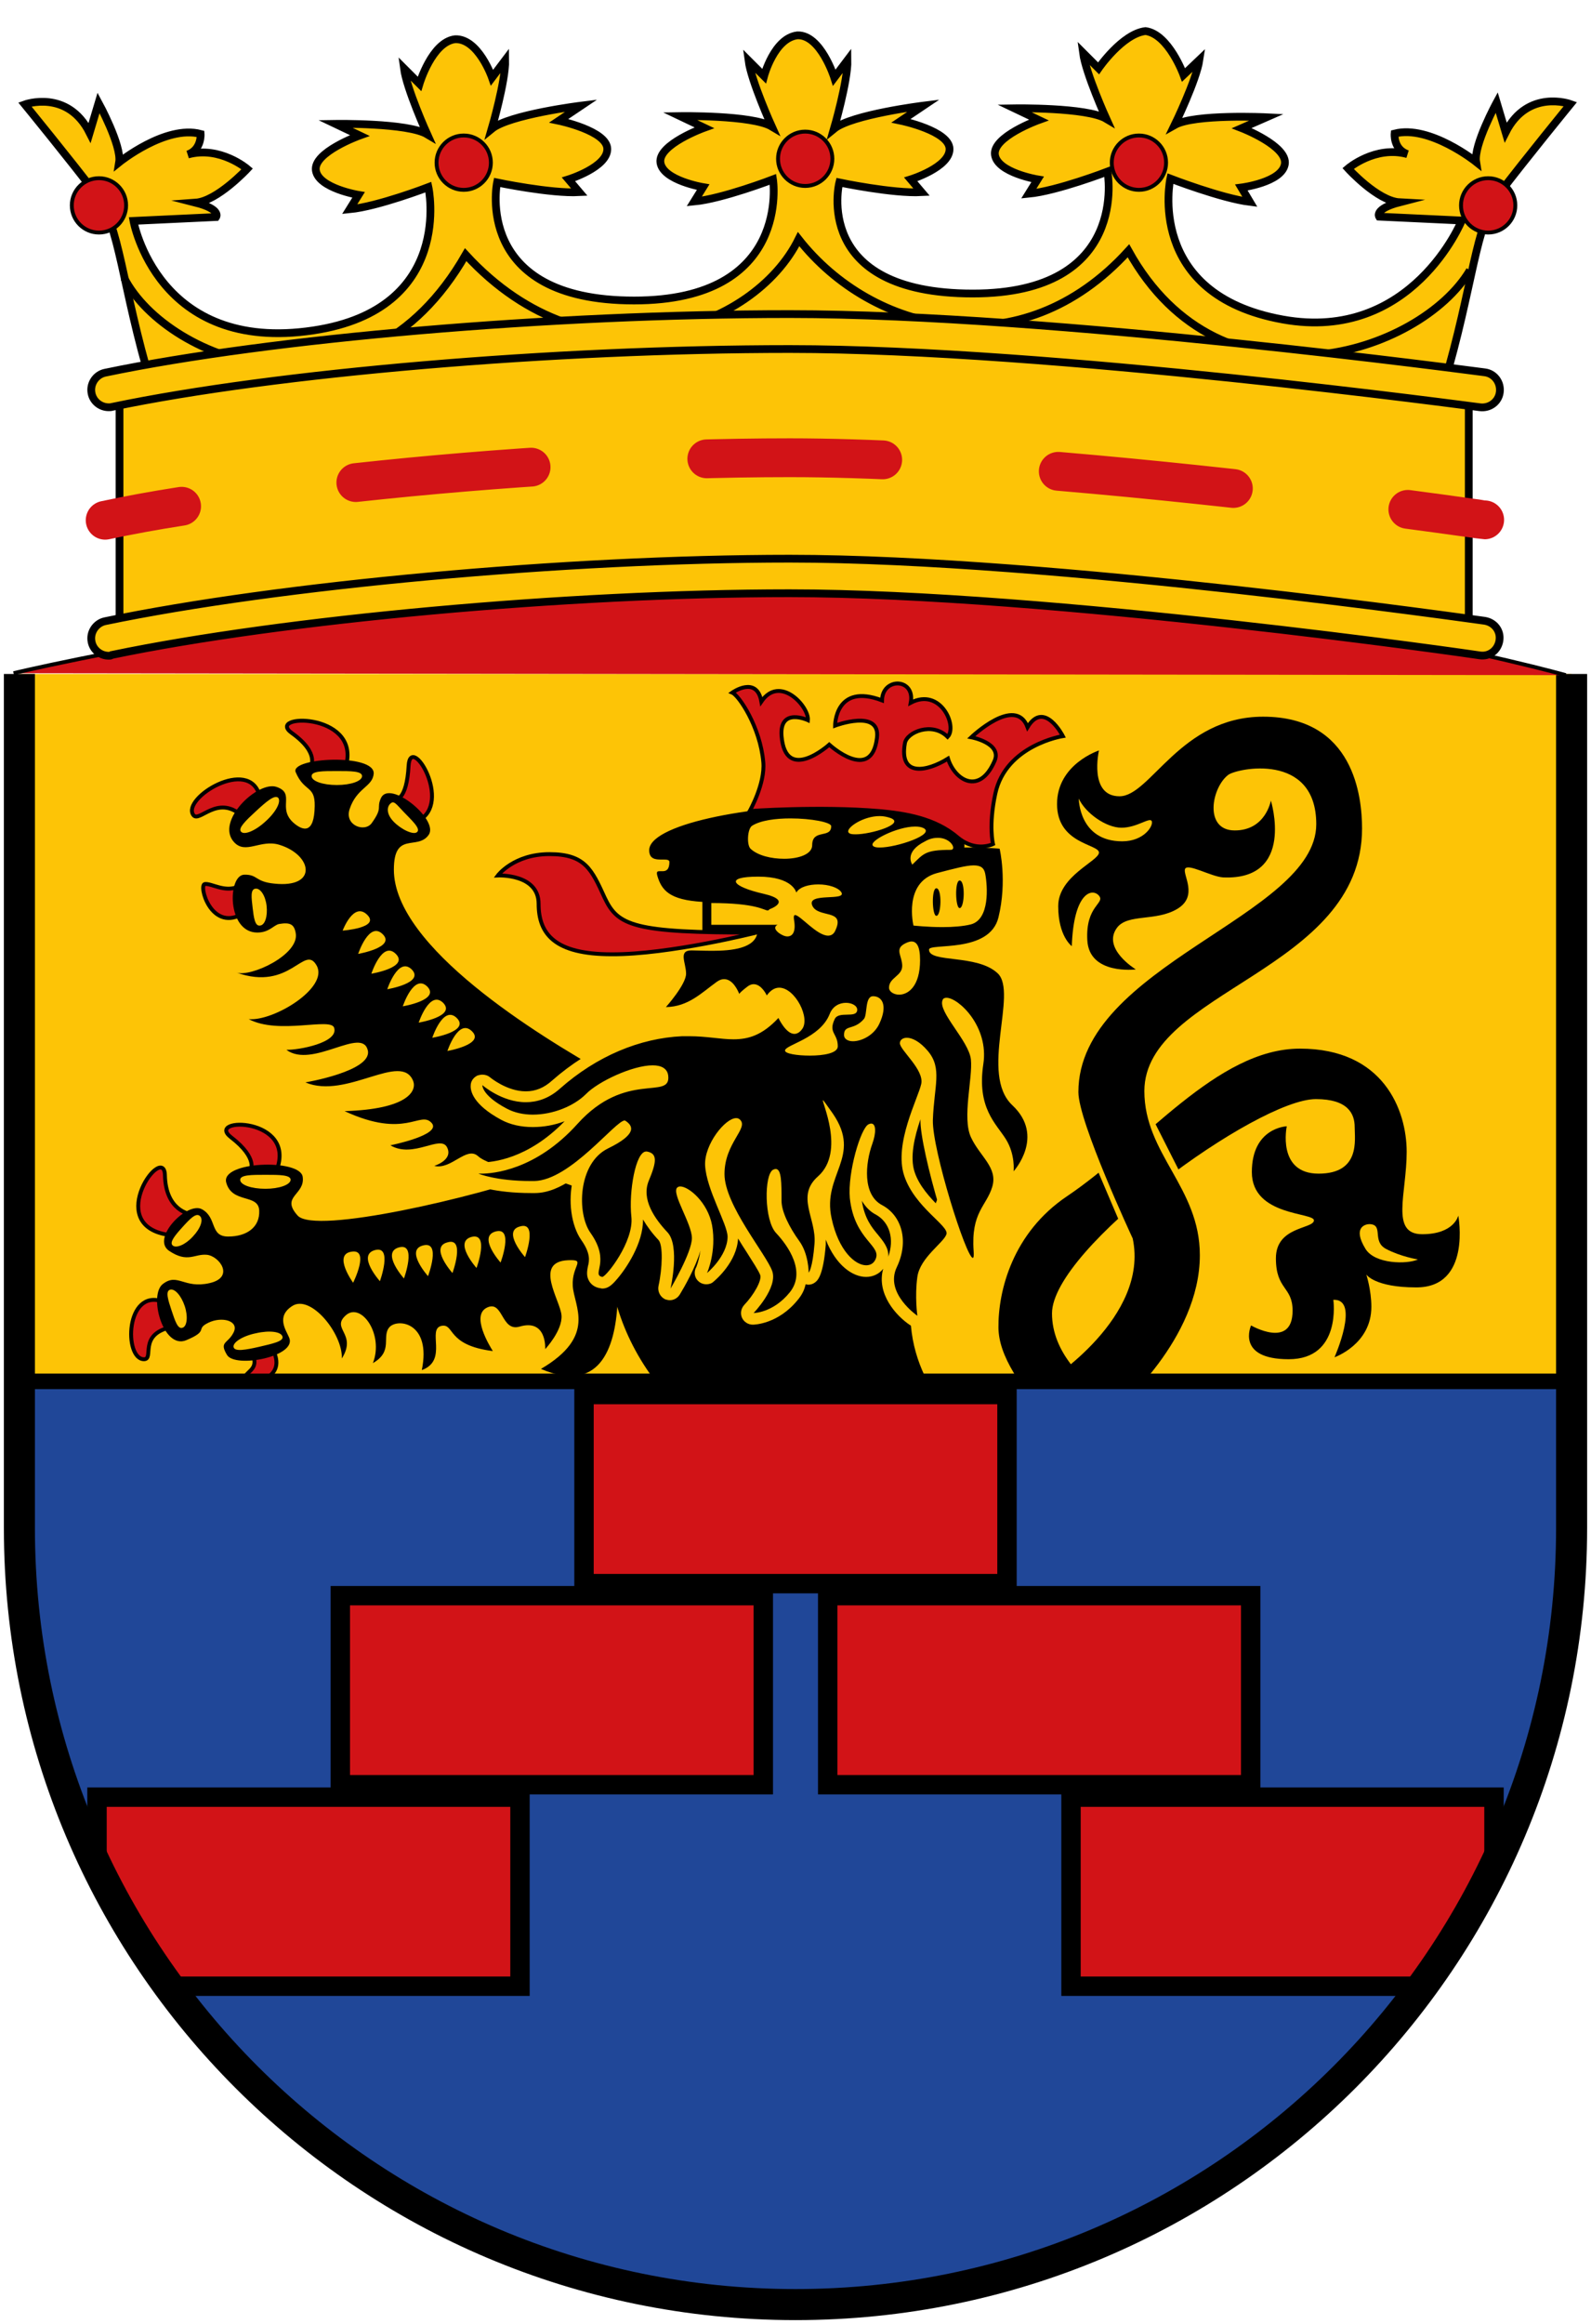
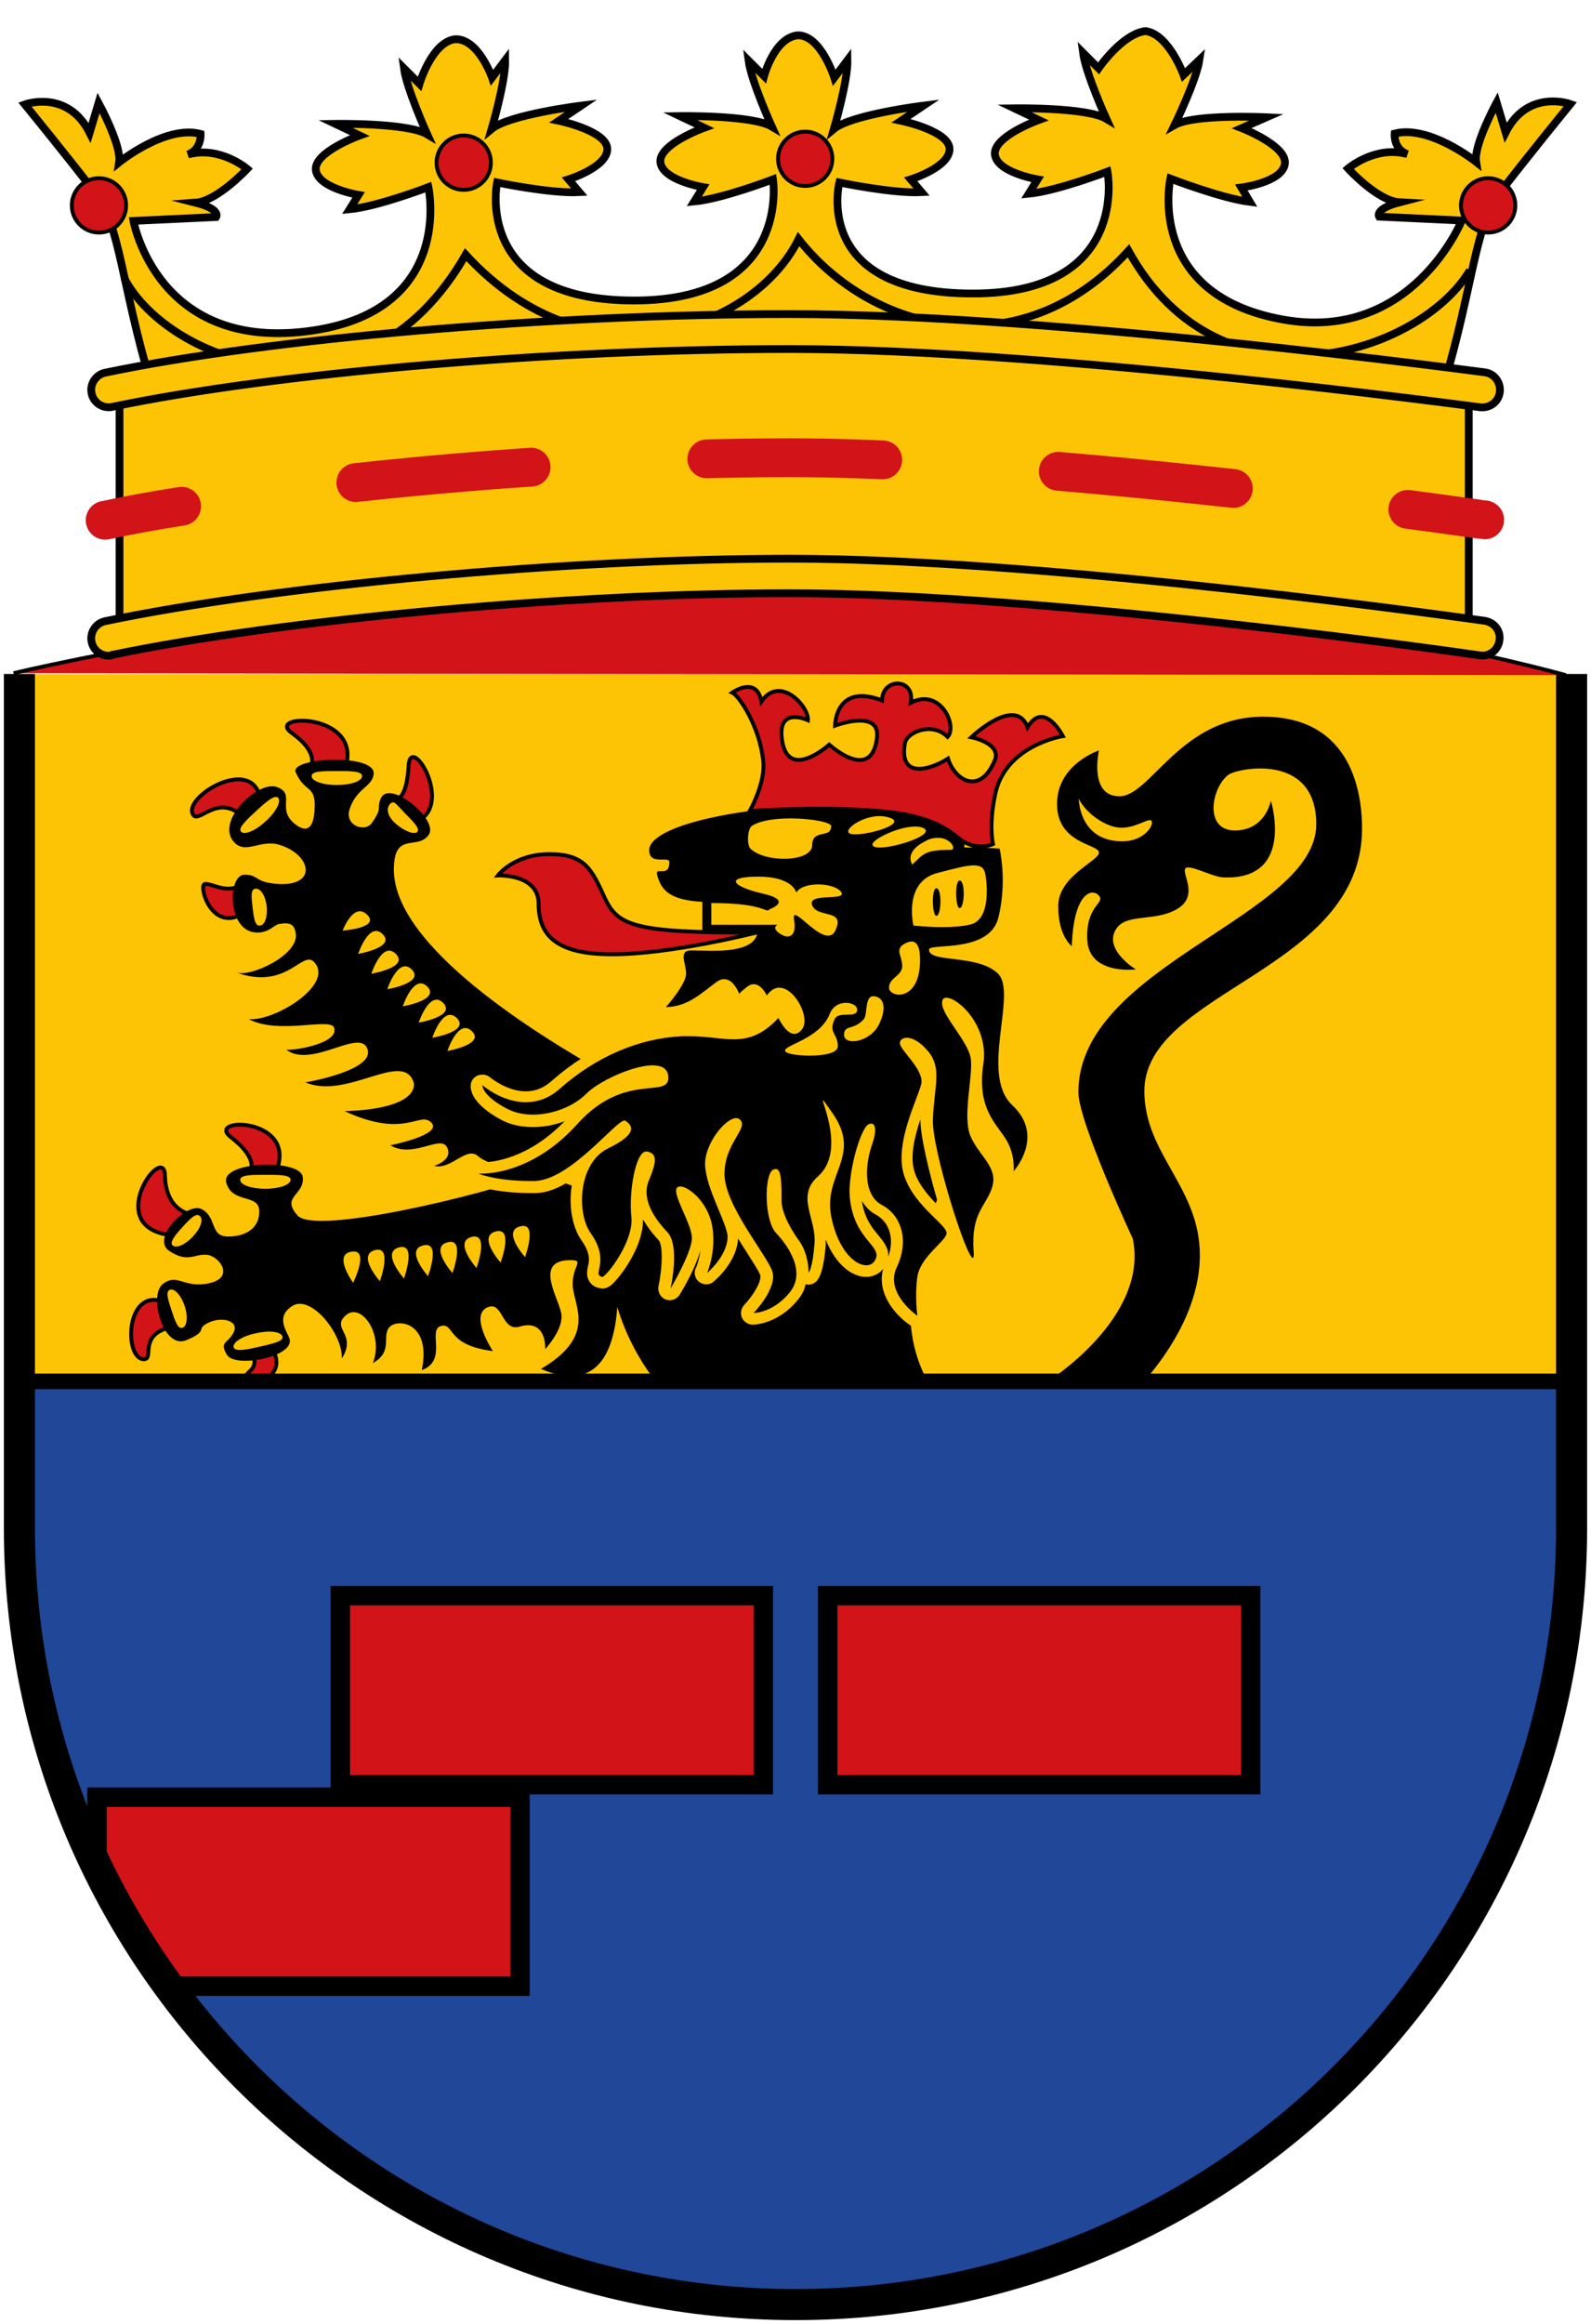
<svg xmlns="http://www.w3.org/2000/svg" xmlns:xlink="http://www.w3.org/1999/xlink" version="1.1" id="Layer_1" x="0px" y="0px" viewBox="0 0 410 598.6" style="enable-background:new 0 0 410 598.6;" xml:space="preserve">
  <style type="text/css">
	.st0{fill:#FDC406;}
	.st1{fill:#D21317;stroke:#000000;stroke-miterlimit:10;}
	.st2{clip-path:url(#SVGID_2_);fill:#204798;}
	.st3{clip-path:url(#SVGID_2_);}
	.st4{fill:#D21317;stroke:#000000;stroke-width:5;stroke-miterlimit:10;}
	.st5{fill:none;stroke:#000000;stroke-width:4;stroke-miterlimit:10;}
	.st6{fill:none;stroke:#000000;stroke-width:8;}
	.st7{fill:#FDC406;stroke:#000000;stroke-width:2;stroke-miterlimit:10;}
	.st8{fill:none;stroke:#000000;stroke-width:2;stroke-miterlimit:10;}
	.st9{fill:none;stroke:#D21317;stroke-width:10;stroke-linecap:round;stroke-miterlimit:10;}
	.st10{fill:none;stroke:#D21317;stroke-width:10;stroke-linecap:round;stroke-miterlimit:10;stroke-dasharray:45.339,45.339;}
</style>
  <g>
    <polyline class="st0" points="5,173.6 5,356.9 405,356.9 405,173.6  " />
    <g>
      <path d="M245.3,365.6c-11-14.7-16.7-28.7-1.3-62.3s-42.7-25.7-42.7-25.7s-44,15-44,24.7s-7.3,38,21,63.7    C206.7,391.6,245.3,365.6,245.3,365.6z" />
      <g>
-         <path d="M375.8,313.1c0,0-1,4.8-9.3,4.8s-4-10.4-4-21.2s-6-26.6-27.5-26.6s-40.2,24.7-60,38c-14,9.4-17.8,24.3-17.7,33.9     c0.1,7,5.1,15,16.3,27.5h29.7c0,0-32.2-11.2-32.2-31.2c0-16.7,52.8-55.2,68-55.2c8.3,0,10,3.8,10,7.2c0,3.3,1.5,12-9.3,12     c-10.8,0-8.2-12.2-8.2-12.2s-9,0.3-9,11.8s16.3,10.3,16,12.5c-0.3,2.2-9.8,1.5-9.8,9.7s4.3,7.2,4.3,13.5c0,10-10.7,3.8-10.7,3.8     s-4,8.7,9.7,8.7c13.7,0,11.5-15.3,11.5-15.3c7-0.3,0.3,14.8,0.3,14.8s9.5-3.3,9.5-13c0-4.3-1.3-8.3-1.3-8.3s2.2,3.3,12.8,3.3     C379.3,331.7,375.8,313.1,375.8,313.1z M351.9,321.7c-3.5-5.7,0.1-6.4,1-6.4c3.8,0.1,0.5,4.4,4.3,6.4s8.2,2.7,8.2,2.7     C362.6,325.7,354.3,325.6,351.9,321.7z" />
        <polygon class="st0" points="281.5,298.3 289.9,318 305.8,305.4 296.8,287.6    " />
        <path d="M351,213.4c0-8-2-28.8-25.5-28.8c-21.3,0-29,20.5-37,20.5s-5.3-11.8-5.3-11.8s-10.8,3.5-10.8,13.8s10.8,10.3,10.8,12.5     s-10.5,6-10.5,13.8s3.5,10.3,3.5,10.3c0.5-14,5.3-15,7-13s-3.5,2.5-3,11.5s12.5,7.5,12.5,7.5s-8.9-5.4-4.8-10.8     c2.8-3.6,10-1.5,15.5-4.8s1.3-8.8,2-10.3s6.7,2,9.8,2.2c18.7,0.8,12.3-19.8,12.3-19.8s-1.3,7.7-9.3,7.7s-6-11-1.7-14.3     c2.2-1.7,22.7-6,22.7,12.7c0,23.7-61.3,36.3-61.3,69c0,7.7,14,37.7,14,37.7c4.3,20.3-21.7,36.7-21.7,36.7l17.7,7.1     c0,0,21.3-17.8,21.3-39.5c0-17.5-14.3-26-14.3-42.3C295,255.1,351,250.1,351,213.4z M289.2,216.7c-11.2,0-11.2-11-11.2-11     c1.7,3.7,7,7.5,11,7.5s7.3-2.8,7.8-1.7C297.3,212.7,294.8,216.7,289.2,216.7z" />
      </g>
      <g>
        <path class="st1" d="M42.5,302.7c-0.2-8.4-15.7,12.5,0.5,15.3l6-5.3C49,312.7,42.7,311.9,42.5,302.7z" />
        <path class="st1" d="M59.5,292.9c-6.7-5.2,17-5.2,11.8,8.5l-6.8,0.3C64.5,301.7,66.8,298.5,59.5,292.9z" />
        <path class="st1" d="M43.8,341.9c-8.2,2-4,8.2-6.7,8.2c-5.2,0-4.8-18.5,5-14.8L43.8,341.9z" />
        <path class="st1" d="M65.3,349.4c1.3,3.5-2.3,4-2.2,5.7c0.2,1.7,11.2,0.7,7.3-7.3L65.3,349.4z" />
      </g>
      <g>
        <path class="st1" d="M75.2,188.8c-6.9-4.9,17.1-5.4,14.1,7.9l-9.3,1C80,197.6,82.6,194.1,75.2,188.8z" />
        <path class="st1" d="M105.3,197.2c0.5-8.4,11.5,9.6,2.5,14.2l-5.9-5.5C101.9,205.9,104.8,206.4,105.3,197.2z" />
        <path class="st1" d="M62.3,210.1c-6.3-5.6-11,2-12.5-0.2c-3-4.3,14.5-15.1,17.1-4.9L62.3,210.1z" />
        <path class="st1" d="M61.3,228.4c-3.4,1.5-6.8-0.9-8.5-0.7s1.5,12,9.3,7.9L61.3,228.4z" />
      </g>
      <path d="M156.7,308.7l-17.7-6.3c-16,5.8-57.8,15.7-62.3,10.7s2-5.3,1.3-10c-0.7-4.7-21.2-4-19.7,1.5s8.3,2.8,8.5,7.2    c0.2,4.3-3.2,6.7-8,6.7c-4.8,0-2.8-4.8-6.7-7c-3.8-2.2-13.3,7.5-8.5,10.7c4.8,3.2,6.5,0.7,9.7,1c3.2,0.3,7.3,5.8,0.7,7.3    s-8.2-2.7-12,0.2c-3.8,2.8,0,17,6,14.5s2.2-2.8,5.7-4.5c3.5-1.7,8-0.5,6.5,2.5s-3.8,2.3-1.7,5.8s18.2,0.4,16-4.5    c-0.8-1.9-3.4-5.4,0.8-8.1c4.7-3.1,13,7,12.8,13.5c4-6.4-2.9-7.6,1-11.1s9.9,4.8,7,12.3c5.4-3.1,2.1-6.9,4.3-9.3    c2.2-2.3,10.8-1.1,8.3,11.1c6.9-2.5,1.2-10.6,5.1-11.4c3.4-0.6,1.2,5,13.2,6.5c-0.8-1.3-5.7-9.2-1.5-11.2c4.2-2,3.6,6.3,8.4,4.9    c7.1-2.1,6.6,5.8,6.6,5.8s4.5-4.8,4.2-8.7s-7.3-13.8,1.7-14.2c4.8-0.2,0.9,1.3,1.2,6.6c0.3,5.3,6.3,12.9-8.2,21.4    C169,365.2,156.7,308.7,156.7,308.7z M49.7,318.5c-1.9,2.1-4.3,3.1-5.2,2.3s0.6-2.6,2.5-4.7s3.5-3.8,4.5-2.9    S51.7,316.4,49.7,318.5z M47,342c-1.2,0.4-1.9-1.8-2.8-4.5s-1.6-4.9-0.4-5.3c1.2-0.4,2.9,1.5,3.8,4.2    C48.5,339.1,48.2,341.7,47,342z M66.8,346.9c-3.5,0.8-6.3,1.3-6.6,0.1c-0.3-1.2,2.3-2.9,5.8-3.6c3.5-0.8,6.5-0.4,6.8,0.9    C73.1,345.5,70.2,346.1,66.8,346.9z M68.4,306.2c-3.6,0-6.5-1-6.5-2.3c0-1.3,2.9-1.3,6.5-1.3s6.5,0,6.5,1.3    C74.8,305.2,71.9,306.2,68.4,306.2z M91,330.4c0,0-5.3-7.3-0.4-8C95.4,321.6,91,330.4,91,330.4z M97.9,330c0,0-6-6.7-1.3-8    C101.3,320.7,97.9,330,97.9,330z M104.1,329.3c0,0-6-6.7-1.3-8C107.5,320,104.1,329.3,104.1,329.3z M110.3,328.7    c0,0-6-6.7-1.3-7.9C113.8,319.5,110.3,328.7,110.3,328.7z M116.6,327.9c0,0-6-6.7-1.3-7.9C120,318.6,116.6,327.9,116.6,327.9z     M122.8,326.6c0,0-6-6.7-1.3-8C126.2,317.4,122.8,326.6,122.8,326.6z M129,325.2c0,0-6-6.7-1.3-8C132.5,315.9,129,325.2,129,325.2    z M135.3,323.8c0,0-6-6.7-1.3-7.9C138.7,314.5,135.3,323.8,135.3,323.8z" />
      <path d="M101.5,224c0-10.1,6.1-4.8,9-9c2.6-3.9-10-14.2-12.3-9.5c-1.3,2.8,0.6,2.3-2.4,6.5c-1.8,2.5-7.1,0.6-5.7-3.6    c1.8-5.5,5.9-5.7,6.2-9.1c0.4-5.3-21.7-4.2-20.1-0.4c2.2,5.2,5,3.3,4.9,8.7c-0.1,7.4-3.1,6.4-5.5,4.3c-4.2-3.8,0.6-7.5-4.3-9.2    c-4.8-1.7-15.9,8.8-11,14.2c3,3.3,6.8-0.8,11.7,0.7c8.5,2.6,10,11.2-1.3,10c-5.1-0.5-4.2-2.4-7.8-2.3c-4.3,0.2-4.4,14.9,3.4,14.9    c3.1,0,4.2-1.9,5.6-2.2c2.9-0.5,3.9,0.1,4.3,2.3c1.1,5.6-11.7,11.5-15.3,10.2c14,5,17.5-7.5,20.7-1.8c3.2,5.7-11.1,14.4-17.5,13.8    c7.7,4.1,21.1-0.5,22,2.2c1.3,3.9-9.3,5.8-12.3,5.7c6.7,5,19.6-6.2,21,0.2c1.1,5.3-16.1,8.2-16.1,8.2c10.6,4.5,24.8-8.1,27.8-0.3    c0.9,2.5-1.4,7.2-17.7,7.7c15.8,7.3,19.4-0.2,22.4,3c2.9,3.1-10.6,5.8-10.6,5.8c5.9,3.5,12.9-2.8,14.6,0.5    c1.7,3.3-3.3,4.8-3.3,4.8c4.4,1.1,8.3-5.2,11.3-2.5s14.8,4.8,14.8,4.8l18.3-26C138.7,266.7,101.5,243.9,101.5,224z M68.4,211.6    c-2.6,2.4-5.5,3.6-6.3,2.6c-0.8-0.9,1.3-2.9,3.9-5.3c2.6-2.4,4.8-4.3,5.7-3.4C72.5,206.5,71.1,209.2,68.4,211.6z M67,238.4    c-1.3,0.2-1.6-2-1.9-4.6c-0.3-2.6-0.6-4.7,0.7-4.9s2.6,1.8,2.9,4.4C69,236,68.3,238.3,67,238.4z M100.6,207    c0.9-0.9,1.5,0.1,3.4,2.1c1.9,2,4.5,4.3,3.5,5.2c-0.9,0.9-4.2-0.7-6.1-2.7S99.7,207.8,100.6,207z M80.3,199.9    c0-1.3,2.9-1.3,6.5-1.3s6.5,0,6.5,1.3c0,1.3-2.9,2.3-6.5,2.3S80.3,201.2,80.3,199.9z M88.3,239.7c0,0,2.8-7.5,6.3-4.1    S88.3,239.7,88.3,239.7z M92.3,245.7c0,0,2.8-8.5,6.3-5.1S92.3,245.7,92.3,245.7z M102,245.7c3.5,3.5-6.3,5.1-6.3,5.1    S98.5,242.2,102,245.7z M99.8,254.8c0,0,2.8-8.5,6.3-5.1C109.5,253.2,99.8,254.8,99.8,254.8z M103.8,259.2c0,0,2.8-8.5,6.3-5.1    C113.5,257.6,103.8,259.2,103.8,259.2z M107.9,263.4c0,0,2.8-8.5,6.3-5.1C117.6,261.8,107.9,263.4,107.9,263.4z M111.4,267.3    c0,0,2.8-8.5,6.3-5.1C121.2,265.7,111.4,267.3,111.4,267.3z M115.3,270.7c0,0,2.8-8.5,6.3-5.1S115.3,270.7,115.3,270.7z" />
      <g>
        <g>
          <path d="M236.3,340.4c-0.3,0-0.6-0.1-0.8-0.3c-0.4-0.3-9.5-6.6-5.8-14.4c2.8-5.7,1.5-11.5-3.1-14c-6.2-3.4-4.9-12.6-3.2-17.6      c0.4-1.1,0.5-1.9,0.6-2.5c-1.5,2.5-4,11.2-3.4,16.9c0.6,5.7,3,8.5,4.7,10.6c1.5,1.8,3.1,3.7,1.6,6.3c-0.8,1.3-2.1,2.1-3.6,2.1      c-3.6,0-8.4-4.1-10.4-13.3c-1.2-5.2,0.3-9.2,1.5-12.6c1.2-3.2,2.2-5.9,1.2-9.3c0.4,4.1-0.2,8.6-3.9,11.9c-2.9,2.6-2.4,5-1.4,9.2      c0.5,2.1,1.2,4.6,1,7.1c-0.3,4.5-1,7.5-1.9,8.4c-0.3,0.3-0.7,0.4-1.1,0.4c-0.2,0-0.4,0-0.6-0.1c-0.6-0.2-0.9-0.8-0.9-1.4      c0,0,0-4.4-2.1-7.2c-1.5-2-4.9-7.2-4.9-11.3c0-2.2,0-5-0.3-6.3c-1,2.2-1,11,1.4,13.5c5.8,6.3,7.2,12.8,3.6,17.2      c-4.6,5.7-10.2,5.8-10.4,5.8c-0.6,0-1.1-0.4-1.4-0.9s-0.1-1.2,0.3-1.6c1.5-1.5,5.4-6.5,4.4-9.2c-0.4-1.2-2-3.6-3.6-6.2      c-3.9-6-8.7-13.5-8.7-19.3c0-4.7,1.9-8,3.3-10.3c0.5-0.9,1.3-2.2,1.2-2.5c0,0,0,0,0,0c-0.3,0-1.2,0.4-2.5,1.7      c-2,2.1-4.1,5.7-3.9,8.9c0.1,3.2,1.9,7.4,3.4,11.1c1.3,3.2,2.4,5.8,2.4,7.5c-0.1,5.6-5.6,10.2-5.8,10.4c-0.3,0.2-0.6,0.3-1,0.3      c-0.3,0-0.6-0.1-0.9-0.3c-0.6-0.4-0.7-1.2-0.5-1.8c0,0,2.3-5.2,1.1-11.4c-0.9-4.8-4.6-8.1-6.2-8.7c0.2,1,1.1,2.9,1.6,4.3      c1.1,2.6,2.3,5.3,2.3,7.4c0,4-5.1,12.8-5.7,13.8c-0.3,0.5-0.8,0.7-1.3,0.7c-0.2,0-0.4,0-0.6-0.1c-0.7-0.3-1.1-1-0.9-1.7      c0.9-4,1.6-11-0.4-13.1c-5.2-5.5-6.8-10.5-5-14.9c1.5-3.5,1.5-4.7,1.3-5.1c-0.1-0.1-0.3-0.2-0.6-0.3c-1.3,1-3.1,8.8-2.4,15.1      c0.7,6-4.4,13.2-6.5,15.5c-1.1,1.2-1.8,1.7-2.5,1.7c-0.1,0-0.2,0-0.3,0c-0.8-0.2-1.4-0.5-1.7-1.1c-0.6-0.9-0.4-1.8-0.2-2.8      c0.3-1.6,0.8-4.1-2-8c-2.4-3.4-3.2-9.4-1.8-14.7c0.4-1.8,1.1-3.4,2-4.7c-4.2,3.5-8.9,6.6-13.4,6.7c-0.3,0-0.6,0-0.9,0      c-9.2,0-13.9-1.9-14.1-2c-0.7-0.3-1.1-1-0.9-1.7c0.2-0.7,0.8-1.1,1.5-1.1c0,0,0.1,0,0.1,0c0,0,0.2,0,0.6,0      c3,0,13.4-0.9,23.7-12.3c7.7-8.5,15.2-9.3,19.7-9.7c1.3-0.1,3-0.3,3.3-0.7c0.1-0.1,0.1-0.3,0.1-0.8c0-0.4-0.2-1.3-2.6-1.3      c-4.7,0-13.2,4-16.1,7c-3.4,3.5-9.2,5.8-14.7,5.8c-2.8,0-5.4-0.6-7.5-1.7c-6.9-3.6-7.1-6.8-7-7.4c0-0.6,0.4-1.1,0.9-1.3      c0.2-0.1,0.4-0.1,0.6-0.1c0.4,0,0.7,0.1,1,0.4c0,0,4.6,4,10.2,4c2.8,0,5.5-1.1,7.8-3.1c9.6-8.4,21.1-13.4,32.4-13.9      c0.6,0,1.2,0,1.8,0c2.5,0,4.7,0.2,6.7,0.4c1.7,0.2,3.2,0.3,4.7,0.3c3.4,0,6.6-0.9,10.5-5c0.3-0.3,0.7-0.5,1.1-0.5      c0.1,0,0.2,0,0.3,0c0.5,0.1,0.9,0.4,1.1,0.9c0.7,1.5,2,3.2,2.8,3.2c0.3,0,0.6-0.3,0.8-0.5c0.6-0.7,0.4-2.4-0.4-4.2      c-1.1-2.3-2.9-4.1-4.3-4.1c-0.7,0-1.3,0.4-1.9,1.3c-0.3,0.4-0.7,0.6-1.2,0.6c0,0-0.1,0-0.1,0c-0.5,0-1-0.4-1.2-0.9      c-0.3-0.7-1.3-2-2-2c-0.2,0-0.5,0.1-0.8,0.3c-1.3,1-1.6,1.4-1.6,1.4c-0.3,0.4-0.8,0.7-1.3,0.7c-0.1,0-0.1,0-0.2,0      c-0.6-0.1-1-0.4-1.2-0.9c-0.6-1.4-1.5-2.9-2.5-2.9c-0.3,0-0.7,0.1-1.1,0.4c-0.8,0.5-1.5,1.1-2.2,1.7c-3.2,2.5-6.5,5-11.7,5.1      c0,0,0,0,0,0c-0.6,0-1.1-0.3-1.4-0.9c-0.2-0.5-0.2-1.2,0.2-1.6c2.3-2.6,4.8-6.2,4.8-7.6c0-0.6-0.2-1.4-0.3-2.1      c-0.3-1.5-0.6-3.1,0.3-4.3c0.6-0.7,1.6-1.1,2.9-1.1c0.5,0,1.1,0,1.8,0.1c1,0,2.2,0.1,3.6,0.1c3.4,0,7.3-0.3,9.1-1.8h-11.7      c-0.8,0-1.5-0.7-1.5-1.5c0,0,0-4.3,0-6.4c-7.9-0.7-10.3-3.5-11.6-7.6c-0.1-0.4-0.4-1.5,0.2-2.3c0.6-0.8,1.5-0.8,1.8-0.8      c0,0,0,0,0,0c-2.7-0.1-4.2-1.3-4.2-3.6c0-1.3,0.5-2.6,1.6-3.7c6.2-6.4,30.3-9.9,49.9-9.9c1.5,0,2.9,0,4.4,0.1      c14.3,0.4,23.4,2.9,27.1,7.6c0.9,1.2,1.3,2.3,1.5,3.2c0.2,0,0.5,0,0.7,0c3.9,0,7,0.3,7.1,0.3c0.6,0.1,1.1,0.5,1.3,1.1      c0.1,0.4,2.1,8.7-0.3,18.4c-1.8,7.3-10.3,8.2-15.2,8.6c0.8,0.1,1.6,0.2,2.3,0.3c4.1,0.5,9.1,1.1,12.3,4.1      c2.9,2.7,2.2,8.3,1.4,14.7c-0.9,7.2-1.9,15.3,2.3,19.3c7.6,7.1,3.5,15.6,0.3,19.1c-0.3,0.3-0.7,0.5-1.1,0.5      c-0.2,0-0.4,0-0.6-0.1c-0.6-0.3-0.9-0.9-0.9-1.5c0,0,0.4-3.8-1.8-7.3c-0.4-0.6-0.9-1.3-1.4-2c-2.6-3.5-6.1-8.3-4.6-18.3      c0.9-6.1-2.3-10.6-3.7-12.3c-1.6-1.8-3.1-2.8-4-3c0.2,1.2,2.1,4,3.1,5.6c2,2.9,4,5.9,4.3,8.5c0.2,1.9-0.1,4.6-0.4,7.4      c-0.5,4.4-1,9.4,0.3,12.1c0.7,1.6,1.7,3,2.7,4.3c2,2.7,4.1,5.5,2.9,9.5c-0.5,1.8-1.3,3.1-2.1,4.4c-1.6,2.7-3.1,5.2-2.6,11.5      c0.1,1.3,0,2.2-0.5,2.9c-0.3,0.3-0.7,0.5-1.2,0.5c-0.3,0-0.8-0.1-1.3-0.6c-2.7-2.8-10.6-29.1-10.4-36.5c0.1-2.6,0.3-4.8,0.5-6.8      c0.5-4.5,0.8-7.2-1.4-9.9c-1.7-2.1-3.4-2.8-4.3-2.8c-0.1,0-0.1,0-0.2,0c0.3,0.5,1,1.4,1.5,2.1c2,2.5,4.4,5.6,3.8,8.6      c-0.2,1.1-0.8,2.5-1.5,4.4c-1.9,5.1-4.8,12.8-3,18.5c1.5,4.4,4.9,7.8,7.5,10.3c2.4,2.4,4,3.9,3.4,5.8c-0.4,1.2-1.5,2.3-2.8,3.7      c-1.9,2-4.2,4.4-4.6,7.1c-0.7,4.7,0,9.5,0,9.6c0.1,0.6-0.2,1.2-0.7,1.5C236.8,340.3,236.5,340.4,236.3,340.4z M160.6,290.4      c-0.9,0.6-2.6,2.2-4,3.5c-0.2,0.2-0.4,0.3-0.5,0.5c4.6-2.3,4.8-3.5,4.8-3.6C160.9,290.8,160.8,290.6,160.6,290.4z M205.5,270.2      c0.9,0.1,1.9,0.2,3.2,0.2c3.6,0,5.3-0.6,5.7-1c0-1-0.3-1.5-0.6-2.1c-0.3-0.7-0.6-1.3-0.7-2.1c-2.2,2.4-5.2,3.9-7.4,5      C205.6,270.2,205.5,270.2,205.5,270.2z M219,266.1c0,0,0,0.1,0,0.4c0,0,0.3,0.1,0.8,0.1c1.4,0,4.2-1,5.4-3.6      c1.4-3,0.9-4.3,0.7-4.6c-0.2-0.3-0.5-0.4-0.8-0.4c-0.2,0.4-0.3,1.5-0.4,2.1c-0.1,1.3-0.3,2.5-1,3.3c-1.5,1.7-3,2.2-4,2.5      C219.5,265.9,219.1,266,219,266.1z M218,259.9c-0.1,0-0.3,0-0.5,0c0.3,0,0.5,0,0.8,0C218.1,259.9,218,259.9,218,259.9z       M234.9,243.9c-0.1,0-0.5,0-1.2,0.5c-0.5,0.3-0.5,0.3-0.1,1.6c0.2,0.7,0.5,1.7,0.5,2.7c0,2-1.3,3.1-2.2,3.9      c-0.8,0.7-1.2,1.1-1.2,1.7c0,0,0.4,0.3,1.1,0.3c1.8,0,3.9-1.9,3.9-7.4C235.6,244.8,235.1,243.9,234.9,243.9z M201.6,239.2      c0.5,0.4,1,0.5,1.2,0.5c0.1,0,0.1,0,0.1,0c0.2-0.2,0.4-1,0.1-2.6c-0.1-0.7-0.2-1.6,0.4-2.3c0.3-0.4,0.8-0.6,1.4-0.6      c1,0,2,0.8,3.7,2.2c1.4,1.2,3.7,3.1,4.9,3.1c0.1,0,0.3,0,0.6-0.5c0.5-1.2,0.4-1.5,0.4-1.5c-0.1-0.2-1.3-0.5-1.8-0.6      c-1.6-0.4-3.8-0.9-4.6-3c-0.5-1.2-0.1-2,0.1-2.4c0.9-1.4,3-1.6,5.3-1.7c-0.7-0.2-1.5-0.3-2.4-0.3c-2.1,0-3.9,0.6-4.5,1.4      c-0.3,0.4-0.8,0.7-1.2,0.7c-0.1,0-0.2,0-0.3,0c-0.6-0.1-1.1-0.6-1.2-1.2l0,0c0,0-0.9-2.9-8.3-2.9c-1.2,0-2.1,0.1-2.8,0.1      c0.9,0.4,2.4,0.8,4.4,1.3c2.5,0.5,5,1.4,5.1,3.4c0.1,1.8-1.9,2.9-3,3.3c-0.4,0.3-0.8,0.5-1.3,0.5c-0.5,0-0.8-0.1-1.3-0.3      c-1.2-0.4-3.9-1.5-11.7-1.6v2.6h15.6c0.7,0,1.3,0.5,1.5,1.2C201.9,238.4,201.8,238.9,201.6,239.2      C201.6,239.2,201.6,239.2,201.6,239.2z M236.7,237c1.3,0.1,3.7,0.3,6.2,0.3c3,0,5.4-0.2,6.9-0.6c3.5-1,3.3-8,2.6-11.3      c-0.1-0.7-0.3-1-1.5-1c-1.8,0-4.9,0.8-9.1,2C236,228,236.3,234.4,236.7,237z M170.4,223.1c0.1,0,0.1,0,0.2,0c0,0,0,0,0,0      c0,0-0.5,0-0.6,0C170,223.1,170.3,223.1,170.4,223.1z M194.7,213.9c-0.4,0.6-0.5,3-0.1,3.6c1.4,1.3,4.3,2.2,7.5,2.2      c3.4,0,5.7-1.1,5.7-2c0-3.5,2.6-4.1,3.9-4.3c0.2,0,0.4-0.1,0.6-0.1c-1.4-0.5-4.6-1-8.5-1C199.7,212.2,196.5,212.8,194.7,213.9z       M241.7,217.3c-0.8,0-1.7,0.2-2.6,0.7c0,0,0,0,0,0c1-0.3,2.2-0.5,3.8-0.6C242.5,217.3,242.1,217.3,241.7,217.3z M235.8,214.4      c-2.6,0-5.9,1.3-7.9,2.4c2.7-0.3,6.3-1.4,8.1-2.4C236,214.4,235.9,214.4,235.8,214.4z M226.7,211.8c-2.2,0-4.2,0.9-5.4,1.6      c2.2-0.2,4.9-0.9,6.6-1.6C227.5,211.8,227.1,211.8,226.7,211.8z" />
          <path class="st0" d="M217,207.3c1.5,0,2.9,0,4.3,0.1c29.5,0.8,27.2,10.9,27.2,10.9c0.7,0,1.4,0,2.1,0c3.9,0,7,0.3,7,0.3      s2,8.3-0.3,17.7c-2.3,9.4-17.9,6.5-17.9,8.3c0,3.5,12.4,1.1,17.7,6.1c5.3,5-4.8,26,3.8,34c8.5,8,0.3,17,0.3,17s0.5-4.3-2-8.3      s-7.5-8-5.8-19.3c1.5-9.7-6.4-17.1-9.5-17.1c-0.5,0-0.9,0.2-1,0.6c-1.3,3,6.8,10.5,7.3,15.3s-2.3,15,0,20s7,7.8,5.5,12.8      c-1.5,5-5.5,6.5-4.8,16.5c0.1,1.2,0,1.8-0.2,1.8c-1.7,0-10.5-27.9-10.3-35.5c0.3-8.8,2.5-13.3-1.3-17.8      c-2.1-2.5-4.1-3.4-5.4-3.4c-1.1,0-1.8,0.6-1.8,1.4c0,1.8,6.3,6.8,5.5,10.5s-7.1,15.4-4.4,23.6s11.6,12.9,10.9,15.1      s-6.8,6-7.5,11s0,10,0,10s-8.5-5.8-5.3-12.5s1.3-13.3-3.8-16s-4.3-10.8-2.5-15.8c1-2.8,1-5.2-0.3-5.2c-0.2,0-0.5,0.1-0.7,0.2      c-2,1-5.4,12.4-4.8,19c1.2,11.1,8.6,12.2,6.5,16c-0.5,0.9-1.3,1.3-2.3,1.3c-2.8,0-7.1-3.7-8.9-12.1c-2.5-11.3,8-15.8,0.3-27      c-1.7-2.4-2.4-3.4-2.5-3.4c-0.6,0,5.9,13.2-1.3,19.6c-5.8,5.1-0.4,10.8-0.9,17.3s-1.5,7.5-1.5,7.5s0-4.8-2.4-8.1      c-2.6-3.6-4.6-7.6-4.6-10.4c0-4.6,0-8.2-1.5-8.2c-0.2,0-0.5,0.1-0.7,0.2c-2.3,1.3-2.3,13,0.8,16.3s7.8,10,3.5,15.3      s-9.3,5.3-9.3,5.3s6.3-6.5,4.8-10.8s-12.3-17-12.3-25s6.3-11.8,4-14c-0.3-0.3-0.6-0.4-1-0.4c-2.8,0-8.2,6.7-8,12.1      c0.3,6.3,5.8,15.2,5.8,18.5c-0.1,5-5.3,9.3-5.3,9.3s2.5-5.5,1.3-12.3c-1.1-5.9-6-10-8.2-10c-0.3,0-0.6,0.1-0.8,0.3      c-1.5,1.5,3.8,9.3,3.8,13s-5.5,13-5.5,13s2.5-11-0.8-14.5s-6.8-8.5-4.8-13.3s2.3-7-0.5-7.5c-0.1,0-0.1,0-0.2,0      c-2.7,0-4.5,10.4-3.8,16.8c0.7,6.4-6.5,15.5-7.5,15.5c0,0,0,0,0,0c-2.9-0.6,2.3-3.8-3-11.3c-3.6-5-3.3-18,4.5-21.8      s6.3-5.9,4.5-7.1c-0.1,0-0.1-0.1-0.2-0.1c-2.4,0-14,15.4-23.3,15.6c-0.3,0-0.6,0-0.9,0c-9,0-13.5-1.9-13.5-1.9s0.3,0,0.7,0      c2.9,0,14-0.8,24.8-12.8c12.5-13.9,24.1-6,23.4-12.4c-0.2-1.9-1.8-2.7-4-2.7c-5.2,0-14.1,4.2-17.2,7.4      c-3.1,3.1-8.5,5.3-13.7,5.3c-2.4,0-4.8-0.5-6.8-1.6c-6.4-3.4-6.2-6-6.2-6s5,4.4,11.2,4.4c2.8,0,5.9-0.9,8.8-3.5      c9.5-8.4,20.6-13,31.5-13.5c0.6,0,1.2,0,1.8,0c4.5,0,8.1,0.8,11.4,0.8c3.8,0,7.4-1,11.6-5.5c0,0,1.9,4.1,4.1,4.1      c0.6,0,1.3-0.3,1.9-1.1c2.4-2.8-1.7-10.8-5.8-10.8c-1.1,0-2.2,0.6-3.2,2c0,0-1.3-2.9-3.4-2.9c-0.5,0-1.1,0.2-1.7,0.7      c-1.3,1-1.8,1.5-2,1.8c-0.4-1-1.7-3.8-3.9-3.8c-0.6,0-1.2,0.2-1.9,0.7c-3.9,2.8-7.3,6.4-13.1,6.5c0,0,5.2-5.8,5.2-8.6      s-2.1-6,1.4-6c1.1,0,3.1,0.1,5.4,0.1c4.9,0,11.1-0.6,11.6-4.8c0,0-14.2,0-14.2,0c0,0,0-7.8,0-7.8c-8.5-0.5-10.5-3-11.6-6.7      c-0.3-1.1,0-1.2,0.6-1.2c0.2,0,0.4,0,0.7,0c0.8,0,1.8-0.2,1.8-2.4c0-0.5-0.6-0.6-1.4-0.6c-0.2,0-0.4,0-0.7,0      c-1.4,0-3-0.1-3.1-2.2C166.8,212.5,192.5,207.3,217,207.3 M220.5,214.9c4,0,12.9-2.7,9-4.2c-0.9-0.3-1.8-0.5-2.8-0.5      c-4.2,0-8.5,2.9-8.1,4.1C218.8,214.8,219.5,214.9,220.5,214.9 M202.1,221.2c3.8,0,7.2-1.2,7.2-3.5c0-4.3,4.9-1.6,4.9-4.9      c0-1-5.1-2-10.5-2c-3.8,0-7.7,0.5-9.9,1.9c-1.2,0.8-1.4,4.9-0.4,5.9C195.3,220.4,198.8,221.2,202.1,221.2 M226.7,218.3      c4.4,0,14.4-3.4,11.3-5c-0.6-0.3-1.3-0.4-2.2-0.4c-4.6,0-12.2,3.8-10.8,5C225.3,218.2,225.9,218.3,226.7,218.3 M235.1,222.7      c2.9-2.8,3.3-3.8,9.9-3.8c1.6,0,0.1-3.1-3.3-3.1c-1,0-2.1,0.2-3.3,0.9C232.8,219.5,235.1,222.7,235.1,222.7 M242.9,238.8      c2.6,0,5.3-0.2,7.3-0.7c4.9-1.3,4.3-9.8,3.7-13c-0.3-1.6-1.2-2.2-3-2.2c-1.9,0-4.9,0.8-9.5,2c-8.7,2.4-6,13.5-6,13.5      S239,238.8,242.9,238.8 M197.8,234.5c-0.9,0-2.8-1.9-14.5-1.9v5.6h17.1c0,0-1.6,0.6,0.3,2.1c0.7,0.5,1.5,0.9,2.2,0.9      c1.3,0,2.3-1.1,1.7-4.4c-0.1-0.8,0-1.1,0.3-1.1c1.3,0,5.6,5.3,8.5,5.3c0.8,0,1.5-0.4,1.9-1.4c2.6-5.6-4.6-3-6-6.4s9-1,7.5-3.4      c-0.8-1.2-3.3-2-5.9-2c-2.4,0-4.8,0.6-5.7,2.1c0,0-0.8-4.1-9.8-4.1s-6.6,2.6,1.3,4.4s1.6,4,1.6,4      C198.1,234.5,197.9,234.5,197.8,234.5 M231.7,256.2c2.3,0,5.4-2.1,5.4-8.9c0-3.6-0.9-4.8-2.2-4.8c-0.6,0-1.3,0.3-2,0.7      c-2.3,1.4-0.4,3.1-0.4,5.6c0,2.6-3.4,3-3.4,5.6C229.1,255.4,230.3,256.2,231.7,256.2 M219.8,268.2c2.2,0,5.4-1.5,6.8-4.5      c2.3-4.9,0.6-7.1-1.6-7.1s-1.4,4.8-2.4,5.9c-2.6,3-5.1,1.3-5.1,4.1C217.5,267.6,218.5,268.2,219.8,268.2 M208.7,271.9      c3.5,0,7.2-0.6,7.2-2.4c0-3.4-2.5-3.4-0.8-7c1-2.2,5.6-0.1,5.8-2.3c0.1-1.1-1.3-1.9-2.9-1.9c-1.6,0-3.4,0.8-4.2,2.9      c-2.5,6.3-11.5,7.9-11.5,9.4C202.3,271.4,205.4,271.9,208.7,271.9 M180.8,240.3L180.8,240.3L180.8,240.3 M217,204.3      c-20.3,0-44.4,3.6-51,10.4c-1.8,1.8-2.1,3.6-2,4.8c0,1,0.4,3,2.3,4.2c-0.4,0.8-0.4,1.8,0,3c1.6,5.1,4.9,7.7,11.5,8.5      c0,2.4,0,4.7,0,5c0,0,0,0,0,0.1c0,0.6,0.2,1.2,0.5,1.6c-0.1,0-0.2,0-0.2,0c-1.8,0-3.1,0.6-4,1.7c-1.4,1.8-1,3.9-0.6,5.5      c0.1,0.6,0.3,1.3,0.3,1.8c-0.1,1-2.2,4.2-4.4,6.6c-0.8,0.9-1,2.2-0.5,3.2c0.5,1.1,1.6,1.7,2.7,1.7c0,0,0,0,0,0      c5.7-0.1,9.3-2.9,12.6-5.4c0.7-0.6,1.5-1.1,2.2-1.6c0.1,0,0.1-0.1,0.1-0.1c0.3,0.2,0.7,0.9,1.1,1.9c0.4,1.1,1.4,1.8,2.5,1.9      c0.1,0,0.2,0,0.3,0c1,0,1.9-0.5,2.5-1.3c0.1-0.1,0.4-0.4,1.2-1c0.3,0.3,0.6,0.7,0.7,1c0.4,1,1.4,1.6,2.5,1.7c0.1,0,0.2,0,0.3,0      c1,0,1.9-0.5,2.5-1.3c0.4-0.5,0.6-0.7,0.7-0.7c0.3,0,1.3,0.5,2.3,2.1c0.8,1.2,1.2,2.5,1.2,3.2c-0.4-0.5-0.8-1.2-1.1-1.7      c-0.4-0.9-1.2-1.5-2.2-1.7c-0.2,0-0.3,0-0.5,0c-0.8,0-1.6,0.3-2.2,0.9c-3.6,3.8-6.3,4.5-9.4,4.5c-1.4,0-2.9-0.2-4.5-0.3      c-2-0.2-4.3-0.4-6.9-0.4c-0.6,0-1.3,0-1.9,0c-11.7,0.5-23.5,5.6-33.3,14.2c-2.1,1.9-4.3,2.8-6.8,2.8c-4.9,0-9.2-3.6-9.2-3.6      c-0.6-0.5-1.3-0.7-2-0.7c-0.4,0-0.8,0.1-1.2,0.2c-1.1,0.5-1.8,1.5-1.8,2.6c-0.1,1.4,0.6,4.9,7.8,8.8c2.4,1.3,5.2,1.9,8.2,1.9      c2.8,0,5.6-0.5,8.2-1.5c-9.5,9.8-18.7,10.6-21.4,10.6c-0.3,0-0.4,0-0.5,0c-0.1,0-0.1,0-0.2,0c-1.4,0-2.6,0.9-2.9,2.3      c-0.3,1.4,0.4,2.9,1.7,3.5c0.2,0.1,5.1,2.1,14.7,2.1c0.3,0,0.6,0,0.9,0c3.4,0,6.7-1.5,9.9-3.7c-1.4,5.6-0.5,12.1,2.1,15.8      c2.4,3.4,2.1,5.3,1.7,6.8c-0.2,1.1-0.5,2.5,0.4,3.9c0.6,0.9,1.5,1.5,2.7,1.7c0.2,0,0.4,0.1,0.6,0.1c1.4,0,2.4-0.8,3.6-2.2      c2.5-2.8,7-9.5,6.9-15.6c1,1.7,2.3,3.5,4,5.3c1.2,1.3,1,7.3,0,11.8c-0.3,1.4,0.4,2.9,1.8,3.5c0.4,0.1,0.7,0.2,1.1,0.2      c1,0,2-0.5,2.6-1.5c1.1-1.8,4.1-7,5.3-11.3c-0.4,2.7-1.1,4.5-1.2,4.5c-0.6,1.3-0.2,2.8,0.9,3.6c0.5,0.4,1.2,0.6,1.8,0.6      c0.7,0,1.4-0.2,1.9-0.7c0.6-0.5,6-5.1,6.3-11.1c0.7,1.2,1.5,2.4,2.2,3.5c1.5,2.4,3.1,4.8,3.5,5.9c0.5,1.4-1.7,5.2-4.1,7.7      c-0.8,0.9-1.1,2.1-0.6,3.3c0.5,1.1,1.6,1.8,2.8,1.8c0.3,0,6.5-0.1,11.6-6.4c1-1.2,1.7-2.5,2-4c0.2,0,0.4,0.1,0.7,0.1      c0.8,0,1.5-0.3,2.1-0.9c0.4-0.4,1.8-1.8,2.4-9.4c0-0.4,0-0.8,0-1.3c2.6,6.6,6.9,9.6,10.4,9.6c1.8,0,3.4-0.8,4.4-2.1      c-1.8,6.4,3.3,12.1,6.9,14.5c0.5,0.3,1.1,0.5,1.7,0.5c0.6,0,1.1-0.2,1.6-0.5c1-0.6,1.5-1.8,1.4-3c0,0-0.7-4.6,0-9.1      c0.3-2.2,2.5-4.4,4.2-6.3c0.8-0.8,1.5-1.5,2-2.3c1,2.5,1.9,4.3,2.6,5c0.9,0.9,1.8,1.1,2.4,1.1c0.9,0,1.7-0.4,2.3-1      c1-1.1,1-2.6,0.9-4c-0.4-5.9,0.9-8.1,2.4-10.6c0.8-1.3,1.7-2.8,2.3-4.8c0.3-1,0.4-2,0.4-2.9c0.3,0.3,0.6,0.5,1,0.7      c0.4,0.2,0.8,0.3,1.2,0.3c0.8,0,1.6-0.3,2.2-1c3.5-3.9,8-13.3-0.4-21.2c-3.7-3.4-2.7-11.2-1.9-18c0.8-6.8,1.5-12.7-1.9-16      c-1.8-1.8-4.2-2.8-6.7-3.4c3.5-1.3,6.7-3.6,7.8-8.1c2.5-10,0.4-18.7,0.3-19.1c-0.3-1.2-1.3-2.1-2.6-2.3c-0.1,0-3-0.3-6.8-0.3      c-0.3-0.8-0.7-1.7-1.5-2.6c-3.9-5.1-13.4-7.8-28.2-8.2C220,204.4,218.5,204.3,217,204.3L217,204.3z M195.9,214.9      c1.6-0.8,4.5-1.2,7.8-1.2c1.4,0,2.6,0.1,3.8,0.2c-0.7,0.8-1.2,1.9-1.2,3.5c-0.5,0.3-1.9,0.9-4.2,0.9c-2.5,0-5-0.6-6.2-1.6      C195.8,216.2,195.8,215.4,195.9,214.9L195.9,214.9z M238,235.6c-0.2-2.6,0.2-6.7,4.2-7.8c3.9-1.1,7.1-1.9,8.7-1.9c0,0,0,0,0,0      c0,0,0,0,0.1,0c0.7,3.5,0.4,8.8-1.5,9.3c-1,0.3-2.9,0.6-6.5,0.6C241.1,235.8,239.4,235.7,238,235.6L238,235.6z M203.6,233      c0-0.1,0-0.3,0-0.4c0.2,0.1,0.3,0.2,0.5,0.2C203.9,232.9,203.7,232.9,203.6,233L203.6,233z M205.9,232.9c0.1,0,0.2,0,0.2-0.1      c0,0.1,0,0.1,0,0.2C206.1,233,206,232.9,205.9,232.9L205.9,232.9z M219.6,265.1C219.6,265.1,219.6,265.1,219.6,265.1      L219.6,265.1L219.6,265.1z M211.1,268.8c0.4-0.3,0.8-0.6,1.2-0.9c0,0,0,0.1,0.1,0.1c0.1,0.2,0.2,0.4,0.3,0.6      C212.3,268.6,211.8,268.7,211.1,268.8L211.1,268.8z M242,310.8c-2.3-2.3-5.1-5.3-6.3-8.9c-1.3-3.9,0-9.2,1.5-13.6      c0,0,0,0.1,0,0.1C237.1,292.2,239.4,302.1,242,310.8L242,310.8z M258,300.1c-0.7-1.7-1.8-3.2-2.7-4.5c-0.9-1.3-1.9-2.6-2.5-4      c-0.4-0.8-0.5-2-0.6-3.2c0.9,1.8,2,3.3,3,4.6c0.5,0.7,1,1.3,1.3,1.9C257.6,296.9,258,298.9,258,300.1L258,300.1z M228.9,323.7      c0.2-2.3-1.4-4.1-2.6-5.6c-1.6-1.9-3.5-4.2-4.2-8.8c0.9,1.5,2.1,2.8,3.7,3.6C229.3,314.9,230.5,319.2,228.9,323.7L228.9,323.7z" />
        </g>
        <g>
          <path d="M247.3,233.9c1.3,0,1.5-7.1,0-7.1C246,226.8,246.2,233.9,247.3,233.9z" />
        </g>
        <g>
          <path d="M241.3,228.8c-1.3,0-1.1,7.1,0,7.1C242.6,235.9,242.8,228.8,241.3,228.8z" />
        </g>
      </g>
      <path class="st1" d="M195,240.2c-31.9,0.1-35.8-1.8-39.2-9c-3.3-7.2-5-11.2-14.2-11.2c-9.2,0-13.3,5.5-13.3,5.5s10.5-0.5,10.5,7.3    s4.2,13,18.8,13C172.4,245.9,195,240.2,195,240.2z" />
      <path class="st1" d="M226.5,208.9c-15.3-1.3-33.3,0-33.3,0s4-7,3.5-12.6c-0.8-9.1-6.3-17.2-8-17.9c0,0,6.3-4.5,7.5,2.3    c4.8-7,12.3,1.3,12,4.8c0,0-7.3-3.4-6.8,4c1,12.5,12.3,2.3,12.3,2.3s10.9,10,12.3-1.8c0.9-7.5-10.8-3.1-10.8-3.1s0-11.1,12.1-6.5    c0.1-6,8.6-5.8,7.4,0.6c7.7-4,12.1,6.1,9.5,8.8c-4-4-10.5-1.2-11,1.6c-1.6,8.9,5.8,7.3,11.1,4c1.7,5.5,8.1,9.6,12,0.6    c2-4.6-6-6.1-6-6.1s11.4-10.9,14.5-2.6c4.3-7.1,9.1,2.3,9.1,2.3s-14.7,2.3-17.4,14.8c-1.8,8.3-0.6,13-0.6,13s-4.3,2.2-9-1.6    C241,210.7,233.2,209.5,226.5,208.9z" />
    </g>
    <g>
      <defs>
        <path id="SVGID_1_" d="M5,356.9v36.7c0,110.5,89.5,200,200,200s200-89.5,200-200v-36.7H5z" />
      </defs>
      <clipPath id="SVGID_2_">
        <use xlink:href="#SVGID_1_" style="overflow:visible;" />
      </clipPath>
      <rect y="354.8" class="st2" width="407.1" height="241.4" />
      <g class="st3">
-         <rect x="150.5" y="359.2" class="st4" width="109" height="48.7" />
        <rect x="87.7" y="411" class="st4" width="109" height="48.7" />
        <rect x="213.3" y="411" class="st4" width="109" height="48.7" />
-         <rect x="276" y="462.9" class="st4" width="109" height="48.7" />
        <rect x="25" y="462.9" class="st4" width="109" height="48.7" />
      </g>
    </g>
  </g>
  <line class="st5" x1="2" y1="355.8" x2="407.9" y2="355.8" />
  <path class="st6" d="M5,173.6v220c0,110.5,89.5,200,200,200s200-89.5,200-200v-220" />
  <path class="st1" d="M3.5,173.4c0,0,97-23.5,211-23.5c104,0,189,24,189,24" />
  <g>
    <path class="st7" d="M39,99.2c-7.7-25.7-8-41-14.3-49.3s-18.3-23-18.3-23s11-4,16.7,7.3l2.3-7.7c0,0,6,11,5.3,15.3   c0,0,12-9.7,21-7.3c0,0,0.3,4-3.3,5.3c8.3-2.3,15.3,3.7,15.3,3.7s-7.7,8.3-13.3,8.7c6.7,1.7,5.3,3.7,5.3,3.7l-21.3,1   c0,0,6.1,34.3,46.4,28.2c36.5-5.5,29.6-36.9,29.6-36.9s-13,5-20.3,5.7l2.3-3.7c0,0-10.3-1.7-11-6.3c-0.7-4.7,11.3-9,11.3-9l-6.3-3   c0,0,18.7-0.3,23.7,2.7c0,0-5.3-11.7-6-17l4,4c0,0,3.2-10.8,9.2-11.5c6-0.2,9.5,9.9,9.5,9.9l3.4-4.5c0.1,5.4-3.5,17.7-3.5,17.7   c4.5-3.7,23.1-6,23.1-6l-5.8,3.9c0,0,12.5,2.6,12.5,7.3c0,4.7-10,7.8-10,7.8l2.8,3.3c-7.4,0.4-21.2-2.5-21.2-2.5   s-6.4,30.4,35.3,30.4c40.7,0,35.8-31.2,35.8-31.2s-13,5-20.3,5.7l2.3-3.7c0,0-10.3-1.7-11-6.3c-0.7-4.7,11.3-9,11.3-9l-6.3-3   c0,0,18.7-0.3,23.7,2.7c0,0-5.3-11.7-6-17l4,4c0,0,2.6-9.8,8.6-10.5c6-0.2,9.5,10.9,9.5,10.9l3.4-4.5c0.1,5.4-3.5,17.7-3.5,17.7   c4.5-3.7,23.1-6,23.1-6l-5.8,3.9c0,0,12.5,2.6,12.5,7.3c0,4.7-10,7.8-10,7.8l2.8,3.3c-7.4,0.4-21.2-2.5-21.2-2.5   s-7.3,28.6,34.4,28.6c40.7,0,34.7-31.4,34.7-31.4s-13,5-20.3,5.7l2.3-3.7c0,0-10.3-1.7-11-6.3c-0.7-4.7,11.3-9,11.3-9l-6.3-3   c0,0,18.7-0.3,23.7,2.7c0,0-5.3-11.7-6-17l4,4c0,0,6.1-8.9,12.1-9.6c6,0.8,9.8,11.3,9.8,11.3l4.1-3.9c-0.8,5.3-6.4,16.8-6.4,16.8   c5.1-2.9,23.7-2,23.7-2l-6.4,2.8c0,0,11.9,4.6,11.1,9.3s-11.2,6-11.2,6l2.2,3.7c-7.3-0.9-20.5-6-20.5-6s-6.6,29.9,29,36.3   c33.3,6,46.1-25.5,46.1-25.5l-21.3-1c0,0-1.3-2,5.3-3.7c-5.7-0.3-13.3-8.7-13.3-8.7s7-6,15.3-3.7c-3.7-1.3-3.3-5.3-3.3-5.3   c9-2.3,21,7.3,21,7.3c-0.7-4.3,5.3-15.3,5.3-15.3l2.3,7.7c5.7-11.3,16.7-7.3,16.7-7.3s-12,14.7-18.3,23s-6.7,23.7-14.3,49.3" />
    <path class="st8" d="M32,71.6c11.3,21.8,61.5,40.3,88-6c32,34.8,74.3,19.3,85.8-4c19,24.2,57.3,33.5,85,3c24,43.3,75.3,26.5,88,5" />
    <g>
      <circle class="st1" cx="25.5" cy="52.9" r="7" />
      <circle class="st1" cx="119.5" cy="41.9" r="7" />
      <circle class="st1" cx="207.5" cy="40.9" r="7" />
-       <circle class="st1" cx="293.5" cy="41.9" r="7" />
      <circle class="st1" cx="383.5" cy="52.9" r="7" />
    </g>
    <g>
      <path class="st7" d="M30.8,97.1V166c0,0,128.2-19.1,171.2-19.2c44.3-0.1,176.5,19.2,176.5,19.2V97.1L205.1,83.5L30.8,97.1z" />
      <path class="st7" d="M28,104.9c-2.1,0-4-1.5-4.4-3.6c-0.5-2.4,1.1-4.8,3.5-5.3c42.6-8.9,115.1-15.1,176.4-15.1    c68,0,178,14.9,179.1,15c2.5,0.3,4.2,2.6,3.9,5.1c-0.3,2.5-2.6,4.2-5.1,3.9c-1.1-0.1-110.5-15-177.9-15    C142.7,89.9,71,96,28.9,104.8C28.6,104.9,28.3,104.9,28,104.9z" />
      <path class="st7" d="M28,168.9c-2.1,0-4-1.5-4.4-3.6c-0.5-2.4,1.1-4.8,3.5-5.3c44.7-9.3,118.9-16.1,176.4-16.1    c68,0,178,15.9,179.1,16c2.5,0.4,4.2,2.6,3.8,5.1c-0.4,2.5-2.6,4.2-5.1,3.8c-1.1-0.2-110.5-16-177.9-16    c-57,0-130.4,6.7-174.6,15.9C28.6,168.9,28.3,168.9,28,168.9z" />
      <g>
        <g>
          <path class="st9" d="M27.1,134c6.1-1.3,12.6-2.5,19.7-3.6" />
          <path class="st10" d="M91.7,124.3c36.6-4,77.2-6.4,111.8-6.4c41.4,0,98.4,5.9,136.8,10.5" />
          <path class="st9" d="M362.8,131.2c12.1,1.6,19.5,2.7,19.8,2.7" />
        </g>
      </g>
    </g>
  </g>
</svg>